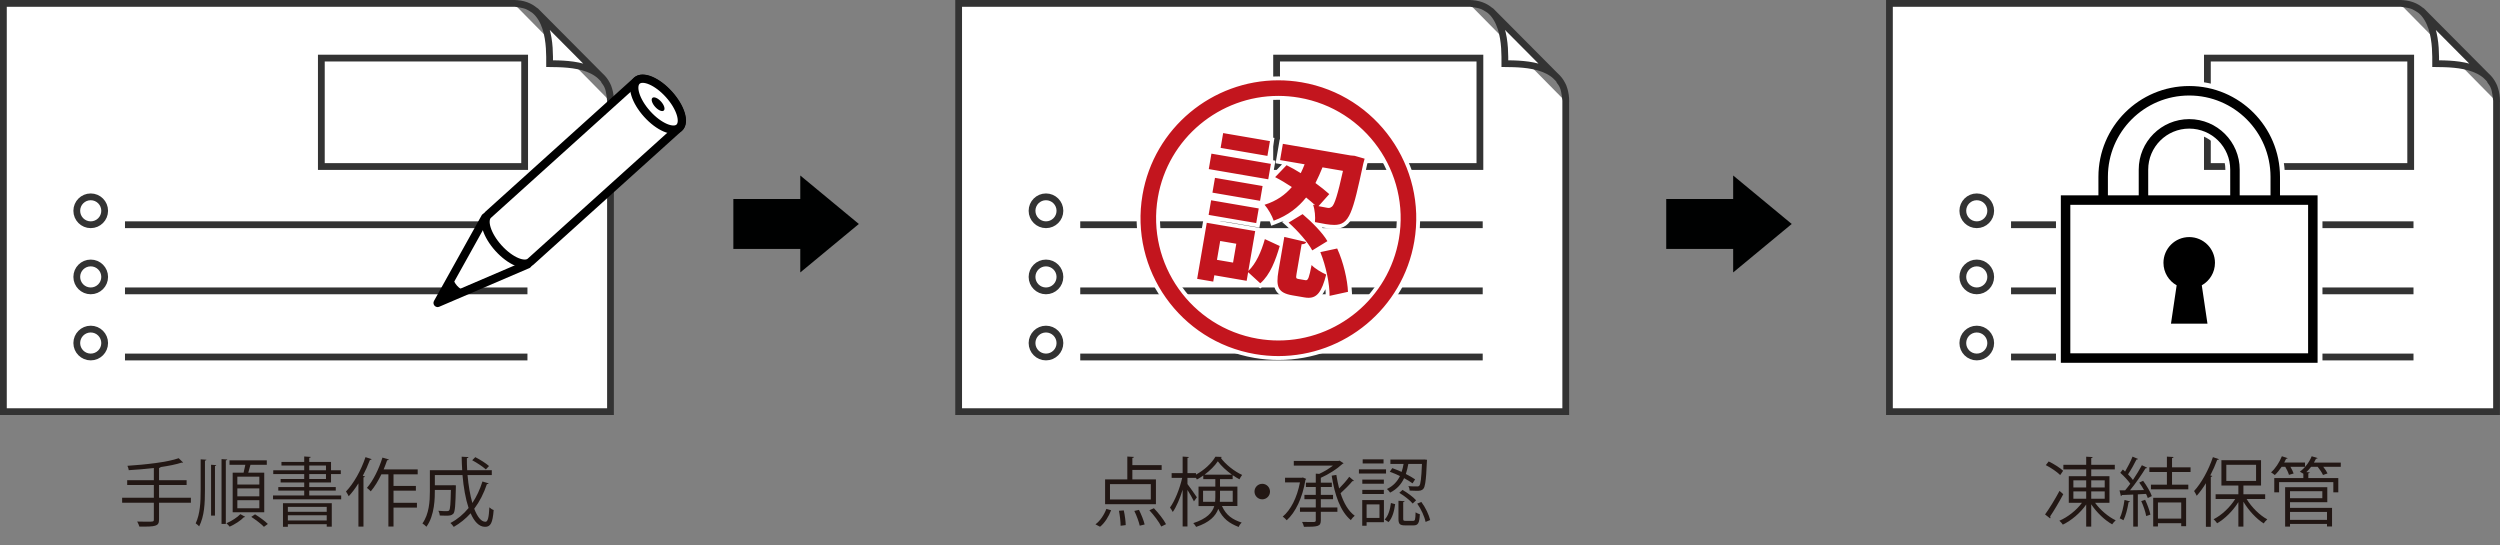
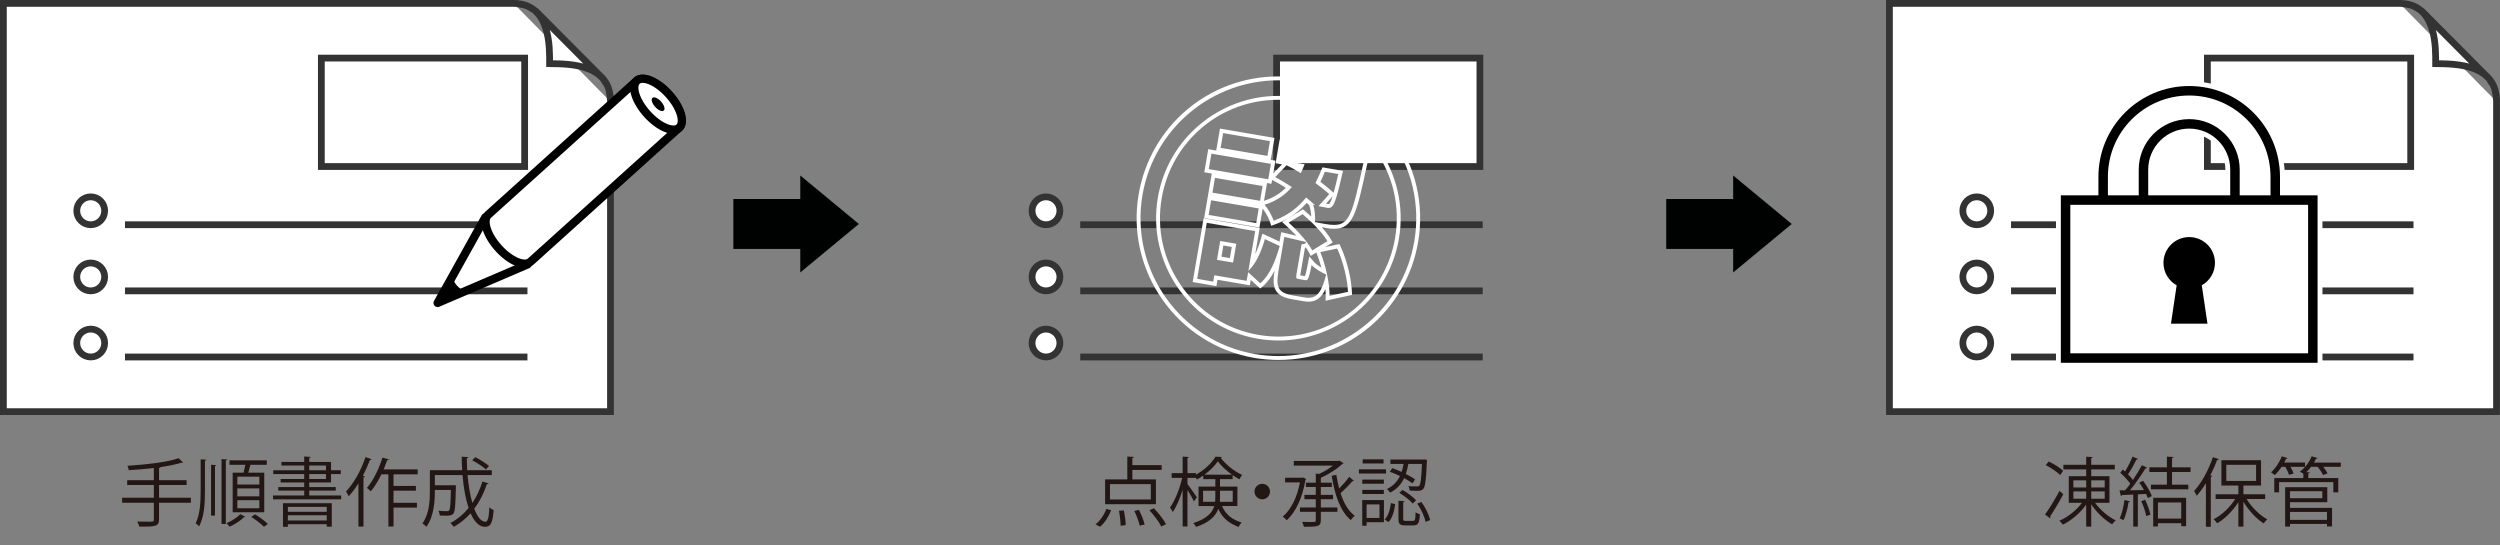
<svg xmlns="http://www.w3.org/2000/svg" version="1.0" id="レイヤー_1" x="0px" y="0px" width="597.612px" height="130.36px" viewBox="0 0 597.612 130.36" enable-background="new 0 0 597.612 130.36" xml:space="preserve">
  <rect x="0" y="0" width="597.612" height="130.36" fill="#808080" stroke="none" />
  <g>
    <polygon fill="#000101" points="205.303,53.539 191.303,41.951 191.303,47.569 175.303,47.569 175.303,59.509 191.303,59.509    191.303,65.127  " />
    <polygon fill="#000101" points="428.303,53.539 414.303,41.951 414.303,47.569 398.303,47.569 398.303,59.509 414.303,59.509    414.303,65.127  " />
    <g>
      <path fill="#FFFFFF" stroke="#333333" stroke-width="1.62" d="M145.318,20.721c0.464,1.158,0.616,3.336,0.616,3.336v74.34H0.81    V0.81h122.279c0,0,1.947,0.186,3.009,0.65c0.745,0.324,1.994,1.204,1.994,1.204l15.514,15.604    C143.606,18.267,144.925,19.729,145.318,20.721z M145.953,24.333c0-9.029-9.571-9.06-14.573-9.122    c0-3.52,0.387-14.401-8.615-14.401" />
      <g>
        <path fill="#FFFFFF" stroke="#333333" stroke-width="1.62" d="M29.877,53.723h96.207 M21.687,47.053     c-1.841,0-3.334,1.495-3.334,3.336s1.494,3.334,3.334,3.334s3.333-1.493,3.333-3.334S23.528,47.053,21.687,47.053z" />
        <path fill="#FFFFFF" stroke="#333333" stroke-width="1.62" d="M29.877,69.529h96.207 M21.687,62.861     c-1.841,0-3.334,1.491-3.334,3.333s1.494,3.335,3.334,3.335s3.333-1.493,3.333-3.335S23.528,62.861,21.687,62.861z" />
        <path fill="#FFFFFF" stroke="#333333" stroke-width="1.62" d="M29.877,85.335h96.207 M21.687,78.667     c-1.841,0-3.334,1.495-3.334,3.337c0,1.839,1.494,3.331,3.334,3.331s3.333-1.492,3.333-3.331     C25.021,80.162,23.528,78.667,21.687,78.667z" />
      </g>
    </g>
    <g>
-       <rect x="14.883" y="108.509" fill="none" width="117" height="20" />
      <path fill="#221714" d="M45.632,118.983v1.188h-7.616v4.016c0,0.918-0.27,1.278-0.918,1.477c-0.667,0.216-1.837,0.234-3.781,0.216    c-0.09-0.342-0.324-0.864-0.522-1.206c0.864,0.036,1.693,0.036,2.323,0.036c1.531,0,1.657,0,1.657-0.522v-4.016h-7.581v-1.188    h7.581v-3.043h-6.374v-1.152h6.374v-2.917c-1.98,0.233-4.069,0.414-5.996,0.522c-0.036-0.307-0.18-0.774-0.324-1.045    c4.357-0.288,9.597-0.864,12.261-1.818l1.044,1.026c-0.054,0.036-0.108,0.054-0.216,0.054c-0.036,0-0.09,0-0.162-0.018    c-1.296,0.432-3.061,0.774-5.005,1.063c-0.036,0.126-0.126,0.18-0.36,0.216v2.917h6.59v1.152h-6.59v3.043H45.632z" />
      <path fill="#221714" d="M48.994,117.057c0,3.349-0.144,6.284-1.386,8.769c-0.198-0.216-0.576-0.559-0.829-0.721    c1.063-2.305,1.188-5.023,1.188-8.048V109.8l1.369,0.091c-0.018,0.107-0.108,0.198-0.342,0.233V117.057z M50.452,123.25v-12.153    l1.242,0.09c-0.018,0.108-0.09,0.181-0.306,0.216v11.848H50.452z M52.955,109.746l1.369,0.09    c-0.018,0.108-0.108,0.198-0.342,0.234v15.179h-1.026V109.746z M58.608,123.538c-0.054,0.055-0.162,0.108-0.342,0.126    c-0.703,0.757-2.143,1.692-3.367,2.233c-0.162-0.234-0.522-0.595-0.774-0.811c1.225-0.522,2.629-1.423,3.331-2.179L58.608,123.538    z M55.62,112.987h2.611c0.144-0.576,0.306-1.278,0.414-1.873h-3.781v-1.08h8.913v1.08h-3.907    c-0.126,0.541-0.324,1.243-0.522,1.873h3.817v9.471H55.62V112.987z M61.994,115.832v-1.891h-5.258v1.891H61.994z M61.994,118.641    v-1.891h-5.258v1.891H61.994z M61.994,121.504v-1.927h-5.258v1.927H61.994z M63.092,125.933c-0.63-0.684-1.962-1.674-3.025-2.376    l0.9-0.612c1.044,0.648,2.395,1.62,3.061,2.305L63.092,125.933z" />
      <path fill="#221714" d="M73.926,118.442h7.634v0.919H65.265v-0.919h7.454v-1.17h-6.194v-0.846h6.194v-1.099h-5.636V114.5h5.636    v-1.171h-7.4v-0.918h7.4v-1.135h-5.438v-0.846h5.438v-1.314l1.566,0.107c-0.018,0.127-0.108,0.198-0.36,0.234v0.973h5.204v1.98    h2.34v0.918h-2.34v1.999h-5.204v1.099h6.338v0.846h-6.338V118.442z M67.642,125.933v-5.653h11.667v5.618h-1.206v-0.595h-9.291    v0.63H67.642z M78.103,121.162h-9.291v1.188h9.291V121.162z M68.812,124.421h9.291v-1.242h-9.291V124.421z M73.926,111.276v1.135    h3.997v-1.135H73.926z M73.926,113.329v1.171h3.997v-1.171H73.926z" />
      <path fill="#221714" d="M85.678,115.544c-0.72,1.17-1.512,2.215-2.323,3.079c-0.144-0.288-0.45-0.864-0.648-1.135    c1.818-1.872,3.601-5.023,4.663-8.21l1.477,0.486c-0.072,0.126-0.198,0.18-0.414,0.18c-0.486,1.297-1.063,2.575-1.71,3.799    l0.504,0.145c-0.018,0.126-0.126,0.198-0.342,0.234v11.757h-1.207V115.544z M99.848,113.384h-5.78v2.772h5.348v1.134h-5.348v2.899    h5.6v1.152h-5.6v4.52h-1.225v-12.478h-1.674c-0.756,1.566-1.621,3.007-2.539,4.068c-0.216-0.233-0.648-0.63-0.918-0.828    c1.458-1.656,2.863-4.501,3.709-7.238l1.548,0.45c-0.072,0.126-0.198,0.198-0.432,0.198c-0.252,0.721-0.522,1.459-0.829,2.179    h8.139V113.384z" />
      <path fill="#221714" d="M111.762,113.563c0.216,2.467,0.612,4.789,1.152,6.68c1.008-1.512,1.818-3.24,2.413-5.149l1.477,0.45    c-0.036,0.126-0.18,0.18-0.414,0.18c-0.738,2.215-1.747,4.195-3.025,5.889c0.738,1.908,1.638,3.114,2.683,3.114    c0.558,0,0.811-0.99,0.937-3.457c0.27,0.271,0.684,0.54,1.026,0.648c-0.252,3.097-0.72,4.015-2.053,4.015    c-1.458,0-2.593-1.26-3.457-3.24c-1.17,1.296-2.521,2.395-4.033,3.259c-0.162-0.252-0.54-0.702-0.792-0.937    c1.675-0.882,3.115-2.089,4.339-3.583c-0.72-2.16-1.206-4.934-1.458-7.868h-6.608v2.431h4.141l0.252-0.018l0.63,0.035v0.415    c-0.09,4.303-0.198,5.852-0.576,6.338c-0.45,0.485-0.918,0.504-1.89,0.504c-0.415,0-0.882,0-1.369-0.036    c-0.036-0.36-0.162-0.828-0.36-1.135c0.882,0.091,1.71,0.091,2.017,0.091c0.252,0,0.45-0.036,0.576-0.181    c0.252-0.306,0.342-1.53,0.414-4.897h-3.835c0,1.782,0,6.068-2.017,8.805c-0.198-0.234-0.684-0.63-0.954-0.792    c1.603-2.215,1.783-5.33,1.783-7.688v-5.041h7.724c-0.072-1.063-0.108-2.144-0.126-3.224l1.621,0.09    c0,0.145-0.126,0.234-0.378,0.271c0,0.954,0.018,1.927,0.072,2.863h5.888v1.17H111.762z M113.617,109.278    c1.152,0.594,2.575,1.477,3.277,2.124l-0.756,0.811c-0.702-0.648-2.107-1.584-3.259-2.196L113.617,109.278z" />
    </g>
    <g>
      <rect x="243.23" y="108.509" fill="none" width="117" height="20" />
      <path fill="#221714" d="M265.606,121.972c-0.558,1.477-1.513,3.043-2.647,3.943l-1.098-0.576c1.098-0.792,2.07-2.251,2.611-3.691    L265.606,121.972z M276.319,114.59v5.941h-12.153v-5.941h5.312v-5.456l1.584,0.09c-0.018,0.127-0.126,0.217-0.378,0.253v1.71    h7.004v1.152h-7.004v2.251H276.319z M275.095,119.397v-3.674h-9.759v3.674H275.095z M267.875,125.681    c0-0.9-0.162-2.412-0.396-3.583l1.152-0.09c0.27,1.171,0.45,2.646,0.468,3.511L267.875,125.681z M272.448,125.663    c-0.198-0.9-0.738-2.413-1.296-3.529l1.116-0.252c0.559,1.116,1.152,2.575,1.351,3.493L272.448,125.663z M277.597,125.861    c-0.522-1.081-1.747-2.701-2.845-3.89l1.081-0.486c1.098,1.152,2.358,2.737,2.898,3.817L277.597,125.861z" />
      <path fill="#221714" d="M295.795,120.964h-3.691c1.026,2.269,2.539,3.223,4.717,3.961c-0.288,0.252-0.594,0.685-0.72,1.044    c-2.233-0.864-3.781-1.962-4.879-4.321c-0.612,1.675-2.071,3.241-5.293,4.304c-0.126-0.252-0.468-0.721-0.685-0.9    c3.277-1.063,4.556-2.521,5.023-4.087h-3.763v-4.646h4.015v-1.782h-2.881v-0.864c-0.504,0.359-1.008,0.684-1.531,0.954    c-0.054-0.108-0.144-0.252-0.216-0.396h-2.035v1.477c0.522,0.666,1.926,2.683,2.25,3.169l-0.702,0.973    c-0.27-0.595-0.972-1.819-1.548-2.737v8.732h-1.152v-8.786c-0.63,2.07-1.495,4.105-2.359,5.329    c-0.162-0.324-0.45-0.792-0.666-1.063c1.152-1.566,2.341-4.519,2.917-7.094h-2.521v-1.134h2.629v-3.962l1.495,0.108    c-0.018,0.108-0.108,0.198-0.342,0.234v3.619h2.035v0.359c1.926-1.044,3.763-2.719,4.646-4.285c0.216,0,0.414,0.019,1.53,0.054    c-0.018,0.108-0.126,0.181-0.252,0.217c1.17,1.603,3.259,3.24,5.113,4.087c-0.234,0.288-0.486,0.721-0.648,1.044    c-0.522-0.27-1.081-0.611-1.621-0.99v0.955h-3.025v1.782h4.159V120.964z M287.585,119.955h2.881    c0.036-0.342,0.054-0.684,0.054-1.026v-1.62h-2.935V119.955z M294.499,113.474c-1.314-0.937-2.575-2.089-3.385-3.205    c-0.721,1.08-1.873,2.232-3.187,3.205H294.499z M294.679,117.309h-3.043v1.656c0,0.324-0.018,0.666-0.036,0.99h3.079V117.309z" />
      <path fill="#221714" d="M303.588,117.507c0,1.026-0.828,1.854-1.854,1.854s-1.854-0.828-1.854-1.854s0.828-1.854,1.854-1.854    C302.795,115.652,303.588,116.517,303.588,117.507z" />
      <path fill="#221714" d="M311.452,114.14l0.792,0.342c-0.036,0.09-0.107,0.162-0.18,0.217c-0.721,4.356-2.395,7.796-4.483,9.668    c-0.216-0.252-0.667-0.702-0.954-0.864c1.926-1.62,3.421-4.519,4.123-8.192h-3.565v-1.116h4.033L311.452,114.14z M315.737,119.325    v1.98h3.961v1.044h-3.961v1.999c0,0.828-0.198,1.17-0.792,1.368s-1.639,0.216-3.241,0.216c-0.072-0.342-0.271-0.846-0.45-1.17    c0.648,0.018,1.278,0.018,1.765,0.018h1.063c0.342-0.018,0.45-0.107,0.45-0.432v-1.999h-3.781v-1.044h3.781v-1.98h-2.719v-1.026    h2.719v-1.891h-2.359v-1.026h2.359v-2.16l0.828,0.054c1.17-0.54,2.358-1.261,3.277-1.98h-9.363v-1.116h10.695l0.234-0.072    l0.972,0.63c-0.054,0.09-0.18,0.126-0.271,0.162c-1.26,1.171-3.276,2.485-5.167,3.313v1.17h2.629v1.026h-2.629v1.891h2.917v1.026    H315.737z M319.446,113.527c0.181,1.116,0.396,2.215,0.667,3.241c0.863-0.864,1.818-1.944,2.412-2.791l1.135,0.954    c-0.072,0.09-0.234,0.108-0.379,0.09c-0.702,0.847-1.872,2.035-2.826,2.881c0.756,2.341,1.854,4.268,3.385,5.384    c-0.307,0.234-0.721,0.702-0.937,1.045c-2.503-2.089-3.853-6.015-4.573-10.624L319.446,113.527z" />
      <path fill="#221714" d="M331.324,112.195v1.008h-6.481v-1.008H331.324z M330.82,119.541v5.294h-4.141v0.846h-1.045v-6.14H330.82z     M330.803,114.644v0.99h-5.15v-0.99H330.803z M325.652,118.083v-0.99h5.15v0.99H325.652z M330.73,109.8v0.991h-4.987V109.8H330.73    z M329.758,120.567h-3.078v3.241h3.078V120.567z M333.504,120.514c-0.217,1.566-0.613,3.276-1.585,4.285L331,124.187    c0.883-0.882,1.314-2.467,1.495-3.943L333.504,120.514z M336.654,110.898c-0.145,0.774-0.324,1.603-0.594,2.413    c0.863,0.432,1.656,0.882,2.214,1.278l-0.612,0.954c-0.504-0.378-1.225-0.811-2.016-1.242c-0.648,1.368-1.657,2.61-3.35,3.457    c-0.145-0.252-0.504-0.666-0.756-0.864c1.548-0.738,2.502-1.854,3.115-3.097c-0.811-0.396-1.657-0.757-2.432-1.026l0.594-0.864    c0.721,0.252,1.477,0.558,2.233,0.9c0.216-0.631,0.36-1.279,0.468-1.909h-3.15v-1.044h7.58l0.521-0.019l0.648,0.072    c-0.107,0.702-0.107,6.068-0.846,6.896c-0.432,0.521-0.883,0.521-1.729,0.521c-0.45,0-1.008-0.018-1.566-0.054    c-0.018-0.324-0.127-0.774-0.324-1.063c0.954,0.072,1.35,0.072,2.16,0.072c0.217,0,0.342-0.036,0.469-0.18    c0.306-0.36,0.486-1.675,0.63-5.204H336.654z M335.43,124.024c0,0.414,0.072,0.486,0.594,0.486h1.766    c0.468,0,0.558-0.234,0.594-2.035c0.252,0.181,0.721,0.36,1.026,0.45c-0.108,2.144-0.433,2.665-1.513,2.665h-2.017    c-1.278,0-1.585-0.342-1.585-1.566v-4.321l1.477,0.108c-0.018,0.107-0.125,0.198-0.342,0.233V124.024z M337.698,120.369    c-0.647-0.774-2.017-1.854-3.204-2.557l0.773-0.702c1.17,0.685,2.575,1.711,3.241,2.484L337.698,120.369z M340.777,124.763    c-0.234-1.225-1.045-3.043-1.998-4.375l0.99-0.396c0.99,1.314,1.818,3.097,2.106,4.321L340.777,124.763z" />
    </g>
    <g>
      <rect x="465.73" y="108.509" fill="none" width="117" height="20" />
      <path fill="#221714" d="M488.861,122.98c0.972-1.333,2.395-3.638,3.457-5.636l0.899,0.792c-0.972,1.837-2.251,3.997-3.151,5.312    c0.055,0.09,0.091,0.162,0.091,0.234c0,0.09-0.036,0.162-0.091,0.234L488.861,122.98z M489.725,110.305    c1.225,0.576,2.719,1.53,3.457,2.232l-0.702,1.026c-0.72-0.738-2.196-1.746-3.438-2.377L489.725,110.305z M504.256,120.189h-3.439    c1.225,1.71,3.169,3.349,4.934,4.195c-0.271,0.216-0.648,0.648-0.847,0.954c-1.782-0.99-3.728-2.845-5.005-4.789v5.329h-1.207    v-5.275c-1.387,2.017-3.564,3.835-5.582,4.808c-0.197-0.288-0.558-0.721-0.828-0.937c1.963-0.828,4.088-2.484,5.402-4.285h-3.151    v-6.356h4.159v-1.62h-5.455v-1.099h5.455v-1.944l1.549,0.09c-0.018,0.126-0.108,0.217-0.342,0.253v1.602h5.635v1.099h-5.635v1.62    h4.357V120.189z M495.631,114.824v1.71h3.061v-1.71H495.631z M495.631,117.471v1.746h3.061v-1.746H495.631z M503.121,114.824    h-3.223v1.71h3.223V114.824z M503.121,119.217v-1.746h-3.223v1.746H503.121z" />
      <path fill="#221714" d="M512.514,117.146c-0.342-0.612-0.737-1.242-1.134-1.782l0.919-0.433c0.846,1.135,1.746,2.665,2.088,3.655    l-0.973,0.468c-0.09-0.288-0.233-0.63-0.414-0.99l-1.962,0.108v7.706h-1.099v-7.652c-1.026,0.036-1.963,0.09-2.701,0.108    c-0.018,0.144-0.125,0.198-0.252,0.234l-0.324-1.351h1.333c0.396-0.469,0.828-1.009,1.242-1.585    c-0.558-0.81-1.53-1.854-2.395-2.61l0.612-0.792c0.18,0.144,0.359,0.306,0.54,0.485c0.63-1.062,1.368-2.521,1.782-3.564    l1.314,0.558c-0.072,0.108-0.18,0.145-0.378,0.145c-0.505,1.044-1.333,2.521-2.017,3.529c0.469,0.468,0.883,0.936,1.17,1.35    c0.811-1.206,1.585-2.484,2.143-3.528l1.279,0.612c-0.072,0.09-0.217,0.144-0.414,0.144c-0.938,1.53-2.413,3.673-3.709,5.239    L512.514,117.146z M509.166,119.865c-0.037,0.108-0.145,0.18-0.343,0.18c-0.252,1.531-0.666,3.26-1.225,4.321    c-0.233-0.162-0.63-0.342-0.899-0.468c0.521-1.008,0.918-2.736,1.152-4.375L509.166,119.865z M513.037,123.358    c-0.162-0.973-0.667-2.467-1.189-3.583l0.937-0.307c0.54,1.135,1.063,2.575,1.261,3.548L513.037,123.358z M523.642,112.825h-4.429    v3.025h3.889v1.116h-8.931v-1.116h3.817v-3.025h-4.195v-1.116h4.195v-2.557l1.584,0.09c-0.018,0.144-0.126,0.234-0.359,0.252    v2.215h4.429V112.825z M514.711,125.843v-6.842h7.868v6.788h-1.17v-0.72h-5.563v0.773H514.711z M521.409,120.117h-5.563v3.854    h5.563V120.117z" />
      <path fill="#221714" d="M527.31,115.508c-0.685,1.135-1.44,2.143-2.196,3.007c-0.127-0.288-0.433-0.846-0.631-1.134    c1.729-1.873,3.457-4.987,4.502-8.103l1.439,0.486c-0.071,0.126-0.197,0.18-0.414,0.162c-0.468,1.26-1.025,2.521-1.656,3.727    l0.486,0.126c-0.036,0.108-0.126,0.198-0.36,0.216v11.938h-1.17V115.508z M541.479,119.289h-4.429    c1.188,1.98,3.133,3.89,4.934,4.861c-0.289,0.234-0.667,0.666-0.865,0.973c-1.746-1.099-3.601-3.097-4.844-5.186v5.941h-1.205    v-5.852c-1.297,2.089-3.242,4.016-5.078,5.06c-0.198-0.307-0.576-0.738-0.846-0.973c1.908-0.936,3.925-2.845,5.167-4.825h-4.682    v-1.134h5.438v-2.089h-4.052v-6.05h9.471v6.05h-4.214v2.089h5.204V119.289z M532.189,111.114v3.854h7.111v-3.854H532.189z" />
      <path fill="#221714" d="M547.164,113.51c-0.145-0.522-0.504-1.297-0.883-1.927h-0.863c-0.505,0.756-1.081,1.458-1.639,1.98    c-0.217-0.198-0.631-0.486-0.9-0.648c1.008-0.864,1.998-2.377,2.593-3.853l1.386,0.468c-0.054,0.09-0.18,0.162-0.378,0.144    c-0.126,0.288-0.288,0.595-0.45,0.9h4.97v1.009h-3.493c0.324,0.558,0.631,1.17,0.774,1.603L547.164,113.51z M559.552,110.574    v1.009h-4.195c0.433,0.54,0.828,1.134,1.026,1.584l-1.08,0.379c-0.234-0.541-0.757-1.333-1.279-1.963h-1.566    c-0.359,0.468-0.738,0.9-1.134,1.278l0.81,0.054c-0.018,0.126-0.107,0.198-0.342,0.234v1.134h7.166v3.403h-1.188v-2.431h-12.965    v2.431h-1.152v-3.403h6.951v-1.044c-0.252-0.162-0.595-0.36-0.828-0.486c1.134-0.828,2.232-2.215,2.826-3.69l1.404,0.432    c-0.036,0.108-0.162,0.162-0.378,0.162c-0.144,0.306-0.306,0.612-0.486,0.918H559.552z M547.416,120.045v1.351h10.047v4.447    h-1.206v-0.594h-8.841v0.63h-1.17v-9.417h10.082v3.583H547.416z M555.141,117.417h-7.725v1.674h7.725V117.417z M556.257,122.368    h-8.841v1.908h8.841V122.368z" />
    </g>
    <rect x="76.815" y="13.887" fill="#FFFFFF" stroke="#333333" stroke-width="1.62" width="48.6" height="25.92" />
    <g>
-       <path fill="#FFFFFF" stroke="#333333" stroke-width="1.62" d="M373.668,20.721c0.464,1.158,0.616,3.336,0.616,3.336v74.34H229.159    V0.81h122.279c0,0,1.948,0.186,3.01,0.65c0.744,0.324,1.993,1.204,1.993,1.204l15.514,15.604    C371.955,18.267,373.274,19.729,373.668,20.721z M374.303,24.333c0-9.029-9.571-9.06-14.573-9.122    c0-3.52,0.387-14.401-8.615-14.401" />
      <g>
        <path fill="#FFFFFF" stroke="#333333" stroke-width="1.62" d="M258.227,53.723h96.207 M250.036,47.053     c-1.84,0-3.334,1.495-3.334,3.336s1.494,3.334,3.334,3.334c1.841,0,3.334-1.493,3.334-3.334S251.877,47.053,250.036,47.053z" />
        <path fill="#FFFFFF" stroke="#333333" stroke-width="1.62" d="M258.227,69.529h96.207 M250.036,62.861     c-1.84,0-3.334,1.491-3.334,3.333s1.494,3.335,3.334,3.335c1.841,0,3.334-1.493,3.334-3.335S251.877,62.861,250.036,62.861z" />
        <path fill="#FFFFFF" stroke="#333333" stroke-width="1.62" d="M258.227,85.335h96.207 M250.036,78.667     c-1.84,0-3.334,1.495-3.334,3.337c0,1.839,1.494,3.331,3.334,3.331c1.841,0,3.334-1.492,3.334-3.331     C253.37,80.162,251.877,78.667,250.036,78.667z" />
      </g>
    </g>
    <rect x="305.164" y="13.887" fill="#FFFFFF" stroke="#333333" stroke-width="1.62" width="48.601" height="25.92" />
    <g>
      <path fill="#FFFFFF" stroke="#333333" stroke-width="1.62" d="M596.168,20.721c0.464,1.158,0.616,3.336,0.616,3.336v74.34H451.659    V0.81h122.279c0,0,1.948,0.186,3.01,0.65c0.744,0.324,1.993,1.204,1.993,1.204l15.514,15.604    C594.455,18.267,595.774,19.729,596.168,20.721z M596.803,24.333c0-9.029-9.571-9.06-14.573-9.122    c0-3.52,0.387-14.401-8.615-14.401" />
      <g>
        <path fill="#FFFFFF" stroke="#333333" stroke-width="1.62" d="M480.728,53.723h96.206 M472.537,47.053     c-1.842,0-3.335,1.495-3.335,3.336s1.493,3.334,3.335,3.334c1.84,0,3.333-1.493,3.333-3.334S474.377,47.053,472.537,47.053z" />
        <path fill="#FFFFFF" stroke="#333333" stroke-width="1.62" d="M480.728,69.529h96.206 M472.537,62.861     c-1.842,0-3.335,1.491-3.335,3.333s1.493,3.335,3.335,3.335c1.84,0,3.333-1.493,3.333-3.335S474.377,62.861,472.537,62.861z" />
        <path fill="#FFFFFF" stroke="#333333" stroke-width="1.62" d="M480.728,85.335h96.206 M472.537,78.667     c-1.842,0-3.335,1.495-3.335,3.337c0,1.839,1.493,3.331,3.335,3.331c1.84,0,3.333-1.492,3.333-3.331     C475.87,80.162,474.377,78.667,472.537,78.667z" />
      </g>
    </g>
    <rect x="527.664" y="13.887" fill="#FFFFFF" stroke="#333333" stroke-width="1.62" width="48.601" height="25.92" />
    <g>
      <polygon fill="#FFFFFF" stroke="#000000" stroke-width="1.984" stroke-linecap="round" stroke-linejoin="round" points="    126.118,63.196 104.614,72.411 115.992,51.969   " />
      <path d="M111.248,69.587c-1.115,0.528-6.671,2.857-6.671,2.857s2.807-5.052,3.529-6.341    C108.633,67.923,109.616,69.014,111.248,69.587z" />
      <path fill="#FFFFFF" stroke="#000000" stroke-width="1.984" d="M126.82,62.563c-1.439,1.299-4.873-0.162-7.67-3.263    c-2.796-3.102-3.896-6.667-2.457-7.965l35.488-32.007c1.44-1.3,4.874,0.162,7.67,3.263c2.797,3.101,3.896,6.667,2.457,7.966    L126.82,62.563z" />
      <ellipse transform="matrix(0.743 -0.67 0.67 0.743 23.764 111.723)" fill="#FFFFFF" stroke="#000000" stroke-width="1.984" cx="157.244" cy="24.942" rx="3.51" ry="7.561" />
      <ellipse transform="matrix(0.743 -0.67 0.67 0.743 23.769 111.733)" cx="157.245" cy="24.943" rx="0.945" ry="2.034" />
    </g>
    <g>
-       <path fill="#C3151E" d="M305.608,85.582c-1.887,0-3.793-0.163-5.666-0.484c-18.163-3.116-30.406-20.428-27.291-38.591    c2.761-16.093,16.608-27.773,32.926-27.773c1.886,0,3.792,0.163,5.666,0.484c18.162,3.116,30.404,20.428,27.289,38.59    C335.772,73.9,321.926,85.582,305.608,85.582L305.608,85.582z M305.577,23.388c-14.044,0-25.962,10.054-28.337,23.907    c-1.297,7.561,0.435,15.184,4.877,21.464c4.442,6.281,11.052,10.454,18.614,11.75c1.612,0.276,3.253,0.417,4.877,0.417    c14.044,0,25.962-10.054,28.337-23.907c1.297-7.56-0.436-15.183-4.877-21.464c-4.441-6.281-11.052-10.454-18.613-11.75    C308.842,23.528,307.201,23.388,305.577,23.388L305.577,23.388z M312.8,71.652c-0.329,0-0.681-0.033-1.075-0.101l-2.836-0.486    c-3.99-0.685-4.382-2.619-3.729-6.43l0.695-4.055c-0.896,2.744-2.191,5.71-4.29,7.5l-0.313,0.267l-2.578-2.36l-0.287,1.678    l-7.731-1.326l-0.26,1.516l-4.763-0.818l2.457-14.319l12.493,2.143l-1.431,8.344c1.09-1.499,2.046-3.627,2.757-6.172l0.147-0.528    l4.166,1.933l0.407-2.37l4.561,1.062c-1.022-1.22-2.25-2.494-3.468-3.57l-0.475-0.419l4.175-2.525l0.255,0.215    c0.681,0.574,1.445,1.263,2.208,2.004c0.081-1.076-0.038-2.64-0.439-3.74l-0.135-0.37c-0.325-0.281-0.671-0.568-1.026-0.86    c-2.069,2.459-4.578,4.207-7.655,5.333l-0.457,0.167l-0.146-0.463c-0.348-1.093-1.305-2.763-2.089-3.646l-0.48-0.541l0.69-0.213    c2.387-0.737,4.341-1.949,5.956-3.697c-1.32-0.847-2.469-1.519-3.499-2.047l-0.557-0.285l3.346-3.495l-1.934-0.332l0.823-4.803    l16.658,2.858l0.905,0.077l2.931,0.834l-0.451,1.666c-2.47,11.479-3.217,14.951-7.392,14.951c-1.13,0-2.52-0.255-4.248-0.593    c1.231,1.268,2.371,2.619,3.028,3.776l0.222,0.391l-4.428,2.712l-0.231-0.439c-0.238-0.453-0.572-0.972-0.976-1.529    c-0.233,0.178-0.521,0.25-0.762,0.28l-1.144,6.666c-0.024,0.141-0.092,0.533-0.088,0.708c0.035,0.009,0.089,0.02,0.169,0.034    l1.63,0.279c0.365-0.178,0.786-2.332,0.966-3.251l0.182-0.93l0.625,0.712c0.507,0.577,1.688,1.347,2.71,1.868    c-0.369-1.558-0.851-3.115-1.401-4.467l-0.21-0.514l4.936-1.064l0.155,0.339c1.415,3.083,2.494,7.416,2.625,10.535l0.017,0.391    l-5.36,1.174l0.008-0.586c0.015-1.005-0.097-2.212-0.305-3.496C316.045,70.423,314.822,71.652,312.8,71.652L312.8,71.652z     M294.376,62.233l0.616-3.588l-2.93-0.502l-0.615,3.589L294.376,62.233z M316.07,48.987c0.491,0.096,0.909,0.167,1.264,0.229    c0.133,0.023,0.201,0.03,0.267,0.03c0.148,0,0.286-0.037,0.512-0.217c0.671-0.586,1.645-4.61,2.356-7.809l-4.043-0.694    c-0.388,0.944-0.844,2.009-1.38,3.088c1.248,0.928,2.265,1.749,3.025,2.443l0.341,0.311L316.07,48.987z M307.753,39.074    c1.066,0.53,2.071,1.084,2.995,1.65c0.168-0.36,0.321-0.727,0.469-1.091l-3.572-0.613L307.753,39.074z M288.376,51.751    l0.756-4.414l12.301,2.11l-0.759,4.415L288.376,51.751z M289.289,46.43l0.764-4.453l12.299,2.108l-0.764,4.453L289.289,46.43z     M288.413,40.802l0.791-4.609l15.134,2.596l-0.79,4.608L288.413,40.802z M291.244,35.729l0.764-4.454l12.107,2.077l-0.766,4.454    L291.244,35.729z" />
      <path fill="#FFFFFF" d="M305.577,19.198c1.843,0,3.71,0.156,5.587,0.478c17.908,3.072,29.981,20.142,26.909,38.053    c-2.749,16.033-16.719,27.388-32.465,27.388c-1.843,0-3.71-0.155-5.587-0.478c-17.911-3.072-29.983-20.143-26.911-38.054    C275.861,30.554,289.83,19.199,305.577,19.198 M305.607,81.392c13.966,0,26.356-10.071,28.796-24.294    c2.725-15.885-7.983-31.027-23.87-33.752c-1.664-0.285-3.322-0.423-4.956-0.423c-13.968,0-26.357,10.071-28.796,24.293    c-2.725,15.886,7.983,31.027,23.871,33.752C302.316,81.253,303.973,81.392,305.607,81.392 M292.388,31.813l11.188,1.919    l-0.607,3.536l-11.188-1.919L292.388,31.813 M306.663,34.381l16.199,2.779l0.944,0.082l2.401,0.691l-0.331,1.224    c-2.533,11.771-3.26,14.607-6.942,14.607c-1.18,0-2.662-0.291-4.604-0.672c0.13-1.218-0.011-2.962-0.446-4.156l0.498,0.126    c-0.62-0.586-1.354-1.192-2.161-1.851c-1.832,2.285-4.253,4.27-7.751,5.55c-0.363-1.143-1.347-2.871-2.185-3.814    c2.913-0.899,4.975-2.426,6.526-4.238c-1.332-0.869-2.707-1.705-3.995-2.365l2.729-2.852c1.105,0.55,2.274,1.19,3.394,1.901    c0.358-0.697,0.641-1.409,0.923-2.121l-5.865-1.006L306.663,34.381 M317.601,49.711c0.285,0,0.521-0.094,0.803-0.318    c0.613-0.536,1.36-2.808,2.626-8.549l-4.894-0.84c-0.486,1.197-1.023,2.465-1.683,3.751c1.277,0.939,2.44,1.858,3.305,2.646    l-2.574,2.879c0.888,0.191,1.588,0.311,2.132,0.404C317.417,49.702,317.511,49.711,317.601,49.711 M289.584,36.73l14.217,2.438    l-0.633,3.69l-14.217-2.438L289.584,36.73 M290.433,42.515l11.382,1.951l-0.606,3.535l-11.382-1.951L290.433,42.515     M289.513,47.875l11.383,1.952l-0.601,3.497l-11.381-1.953L289.513,47.875 M311.378,51.187c2.201,1.856,4.825,4.505,5.932,6.455    l-3.62,2.218c-0.995-1.89-3.47-4.715-5.658-6.648L311.378,51.187 M288.47,53.255l11.576,1.985l-1.633,9.517    c1.811-1.688,3.113-4.624,3.944-7.6l3.555,1.649c-0.98,3.39-2.306,6.921-4.648,8.919l-2.903-2.658l-0.353,2.06l-7.731-1.326    l-0.26,1.516l-3.845-0.66L288.47,53.255 M294.756,62.771l0.773-4.506l-3.848-0.66l-0.772,4.507L294.756,62.771 M307.005,56.633    l5.23,1.218c-0.099,0.344-0.41,0.528-1.092,0.533l-1.206,7.03c-0.187,1.088-0.122,1.179,0.461,1.279l1.631,0.279    c0.055,0.009,0.105,0.015,0.154,0.015c0.511,0,0.753-0.6,1.347-3.636c0.703,0.801,2.409,1.813,3.489,2.278    c-1.063,4.18-2.216,5.557-4.22,5.557c-0.311,0-0.642-0.033-0.996-0.094l-2.836-0.486c-3.497-0.6-4.008-2.047-3.349-5.893    L307.005,56.633 M319.646,59.401c1.514,3.299,2.465,7.541,2.583,10.36l-4.405,0.965c0.039-2.793-0.854-7.145-2.205-10.457    L319.646,59.401 M305.577,18.268L305.577,18.268c-16.545,0-30.585,11.843-33.384,28.16c-3.159,18.417,9.255,35.97,27.671,39.129    c1.898,0.325,3.832,0.49,5.744,0.49c16.545,0,30.584-11.844,33.383-28.161c3.158-18.416-9.254-35.968-27.67-39.127    C309.422,18.433,307.49,18.268,305.577,18.268L305.577,18.268z M305.607,80.46c-1.598,0-3.212-0.138-4.799-0.41    c-7.438-1.275-13.942-5.381-18.312-11.56c-4.37-6.179-6.074-13.679-4.798-21.117c2.337-13.628,14.062-23.52,27.879-23.52    c1.598,0,3.212,0.138,4.799,0.41c7.438,1.276,13.941,5.381,18.312,11.561c4.37,6.179,6.074,13.678,4.798,21.116    C331.148,70.569,319.424,80.46,305.607,80.46L305.607,80.46z M291.627,30.737l-0.157,0.918l-0.606,3.536l-0.136,0.791    l-0.987-0.169l-0.917-0.158l-0.157,0.918l-0.633,3.691l-0.158,0.917l0.918,0.157l0.871,0.149l-0.149,0.869l-0.606,3.535    l-0.156,0.907h0l-0.157,0.918l-0.599,3.496l-0.157,0.917l0.917,0.157l11.382,1.953l0.917,0.158l0.158-0.917l0.601-3.497    l0.021-0.125c0.687,0.879,1.458,2.27,1.748,3.183l0.295,0.926l0.913-0.334c3.008-1.101,5.486-2.781,7.551-5.121    c0.197,0.163,0.389,0.325,0.575,0.484l0.093,0.255c0.243,0.665,0.397,1.606,0.431,2.516c-0.508-0.472-1.004-0.909-1.461-1.295    l-0.511-0.431l-0.571,0.346l-3.347,2.024l-1.084,0.656l0.949,0.839c0.833,0.736,1.683,1.581,2.465,2.438l-2.664-0.62l-0.962-0.224    l-0.167,0.974l-0.22,1.284l-3.118-1.447l-0.993-0.461l-0.295,1.055c-0.402,1.439-0.882,2.74-1.419,3.861l0.922-5.37l0.157-0.917    l-0.918-0.157l-11.576-1.985l-0.917-0.158l-0.157,0.918l-2.299,13.401l-0.158,0.917l0.917,0.157l3.845,0.66l0.918,0.158    l0.157-0.918l0.103-0.598l6.814,1.168l0.918,0.158l0.157-0.918l0.065-0.378l1.645,1.506l0.607,0.556l0.626-0.534    c1.151-0.982,2.065-2.293,2.808-3.726c-0.639,3.853-0.141,6.083,4.135,6.815l2.836,0.486c0.42,0.072,0.798,0.107,1.153,0.107    c1.959,0,3.161-1.119,4.028-2.983c0.049,0.565,0.072,1.096,0.065,1.579l-0.017,1.174l1.146-0.251l4.405-0.965l0.764-0.167    l-0.032-0.781c-0.113-2.683-0.981-7.035-2.667-10.709l-0.313-0.68l-0.73,0.158l-2.692,0.581l1.038-0.636l0.768-0.47l-0.444-0.783    c-0.496-0.874-1.257-1.853-2.124-2.824c1.129,0.203,2.096,0.337,2.939,0.337c4.551,0,5.383-3.866,7.853-15.342l0.319-1.176    l0.239-0.884l-0.88-0.253l-2.401-0.691l-0.087-0.025l-0.09-0.008l-0.906-0.079l-16.161-2.772l-0.918-0.158l-0.157,0.918    l-0.666,3.885l-0.157,0.917l0.918,0.157l0.611,0.105l-2.103,2.197l0.37-2.159l0.157-0.917l-0.918-0.157l-0.207-0.036l0.136-0.791    l0.607-3.536l0.157-0.918l-0.918-0.157l-11.188-1.919L291.627,30.737L291.627,30.737z M315.634,43.473    c0.406-0.842,0.765-1.667,1.08-2.425l3.193,0.548c-0.448,1.984-0.814,3.436-1.114,4.49l-0.408-0.373    C317.677,45.068,316.754,44.315,315.634,43.473L315.634,43.473z M303.929,43.935l0.157-0.918v-0.002l0.306,0.157    c0.891,0.457,1.872,1.022,2.98,1.72c-1.448,1.439-3.166,2.465-5.222,3.121l0.582-3.39l0.148-0.868l0.13,0.022L303.929,43.935    L303.929,43.935z M316.97,48.68l1.482-1.658l0.095-0.107c-0.361,1.156-0.601,1.627-0.759,1.778    c-0.109,0.086-0.151,0.086-0.188,0.086c-0.041,0-0.083-0.005-0.13-0.013l-0.058-0.01C317.274,48.733,317.127,48.708,316.97,48.68    L316.97,48.68z M291.984,61.351l0.458-2.671l2.012,0.345l-0.458,2.671L291.984,61.351L291.984,61.351z M311.945,59.217    c0.074-0.02,0.145-0.043,0.21-0.068c0.289,0.416,0.53,0.802,0.71,1.144l0.463,0.879l0.848-0.519l0.476-0.292l0.105,0.259    c0.42,1.03,0.799,2.181,1.117,3.358c-0.685-0.415-1.324-0.878-1.645-1.242l-1.25-1.424l-0.363,1.859    c-0.127,0.649-0.438,2.239-0.671,2.842l-1.131-0.195c0.011-0.07,0.024-0.152,0.041-0.249L311.945,59.217L311.945,59.217z" />
    </g>
    <path fill="#FFFFFF" stroke="#FFFFFF" stroke-width="4.592" d="M543.89,47.829v-5.563c0-11.36-9.209-20.569-20.569-20.569   c-11.361,0-20.569,9.209-20.569,20.569v5.563h-8.985v37.763h59.108V47.829H543.89z M512.386,40.546   c0-6.039,4.896-10.936,10.935-10.936c6.039,0,10.936,4.896,10.936,10.936v7.283h-21.87V40.546z" />
    <g>
      <path fill="#FFFFFF" stroke="#000000" stroke-width="2.268" d="M534.256,48.097v-7.551c0-6.039-4.896-10.936-10.936-10.936    c-6.038,0-10.935,4.896-10.935,10.936v7.551h-9.635v-5.83c0-11.36,9.208-20.569,20.569-20.569c11.36,0,20.569,9.209,20.569,20.569    v5.83H534.256z" />
      <rect x="493.766" y="47.829" fill="#FFFFFF" stroke="#000000" stroke-width="2.268" width="59.108" height="37.763" />
      <path d="M529.478,62.827c0-3.398-2.757-6.155-6.157-6.155s-6.157,2.757-6.157,6.155c0,2.311,1.273,4.32,3.153,5.373l-1.357,9.167    h8.723l-1.358-9.167C528.204,67.147,529.478,65.138,529.478,62.827z" />
    </g>
  </g>
</svg>